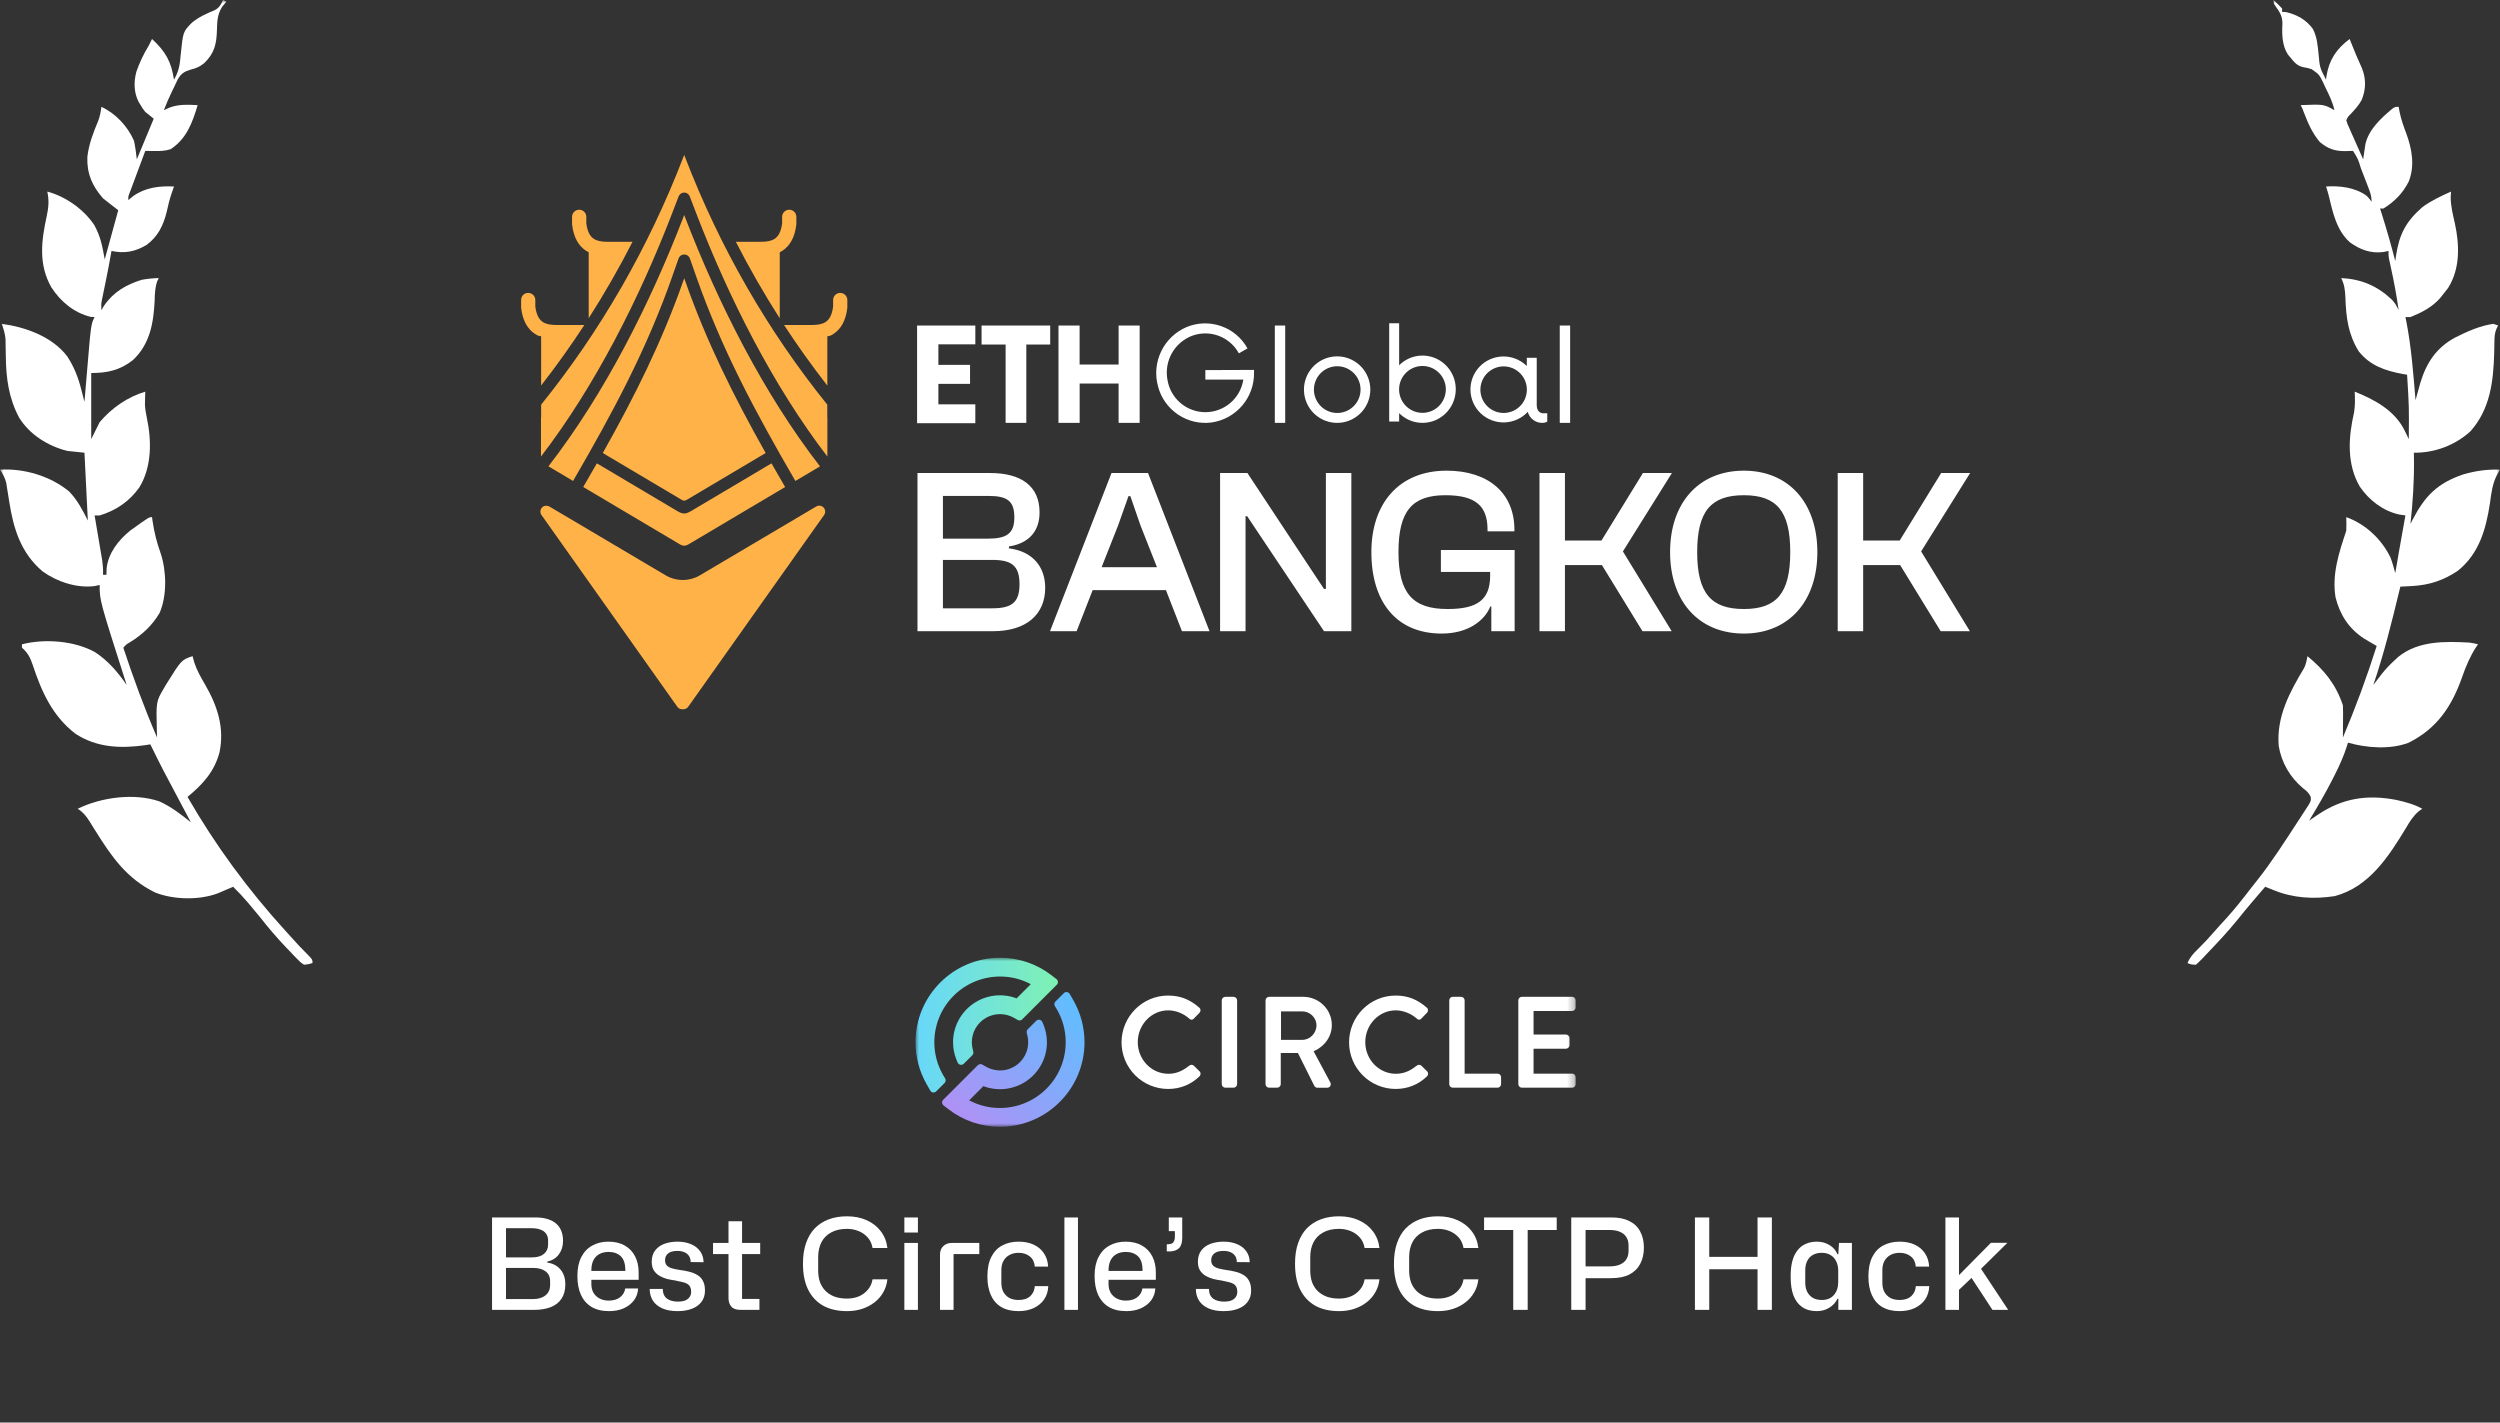
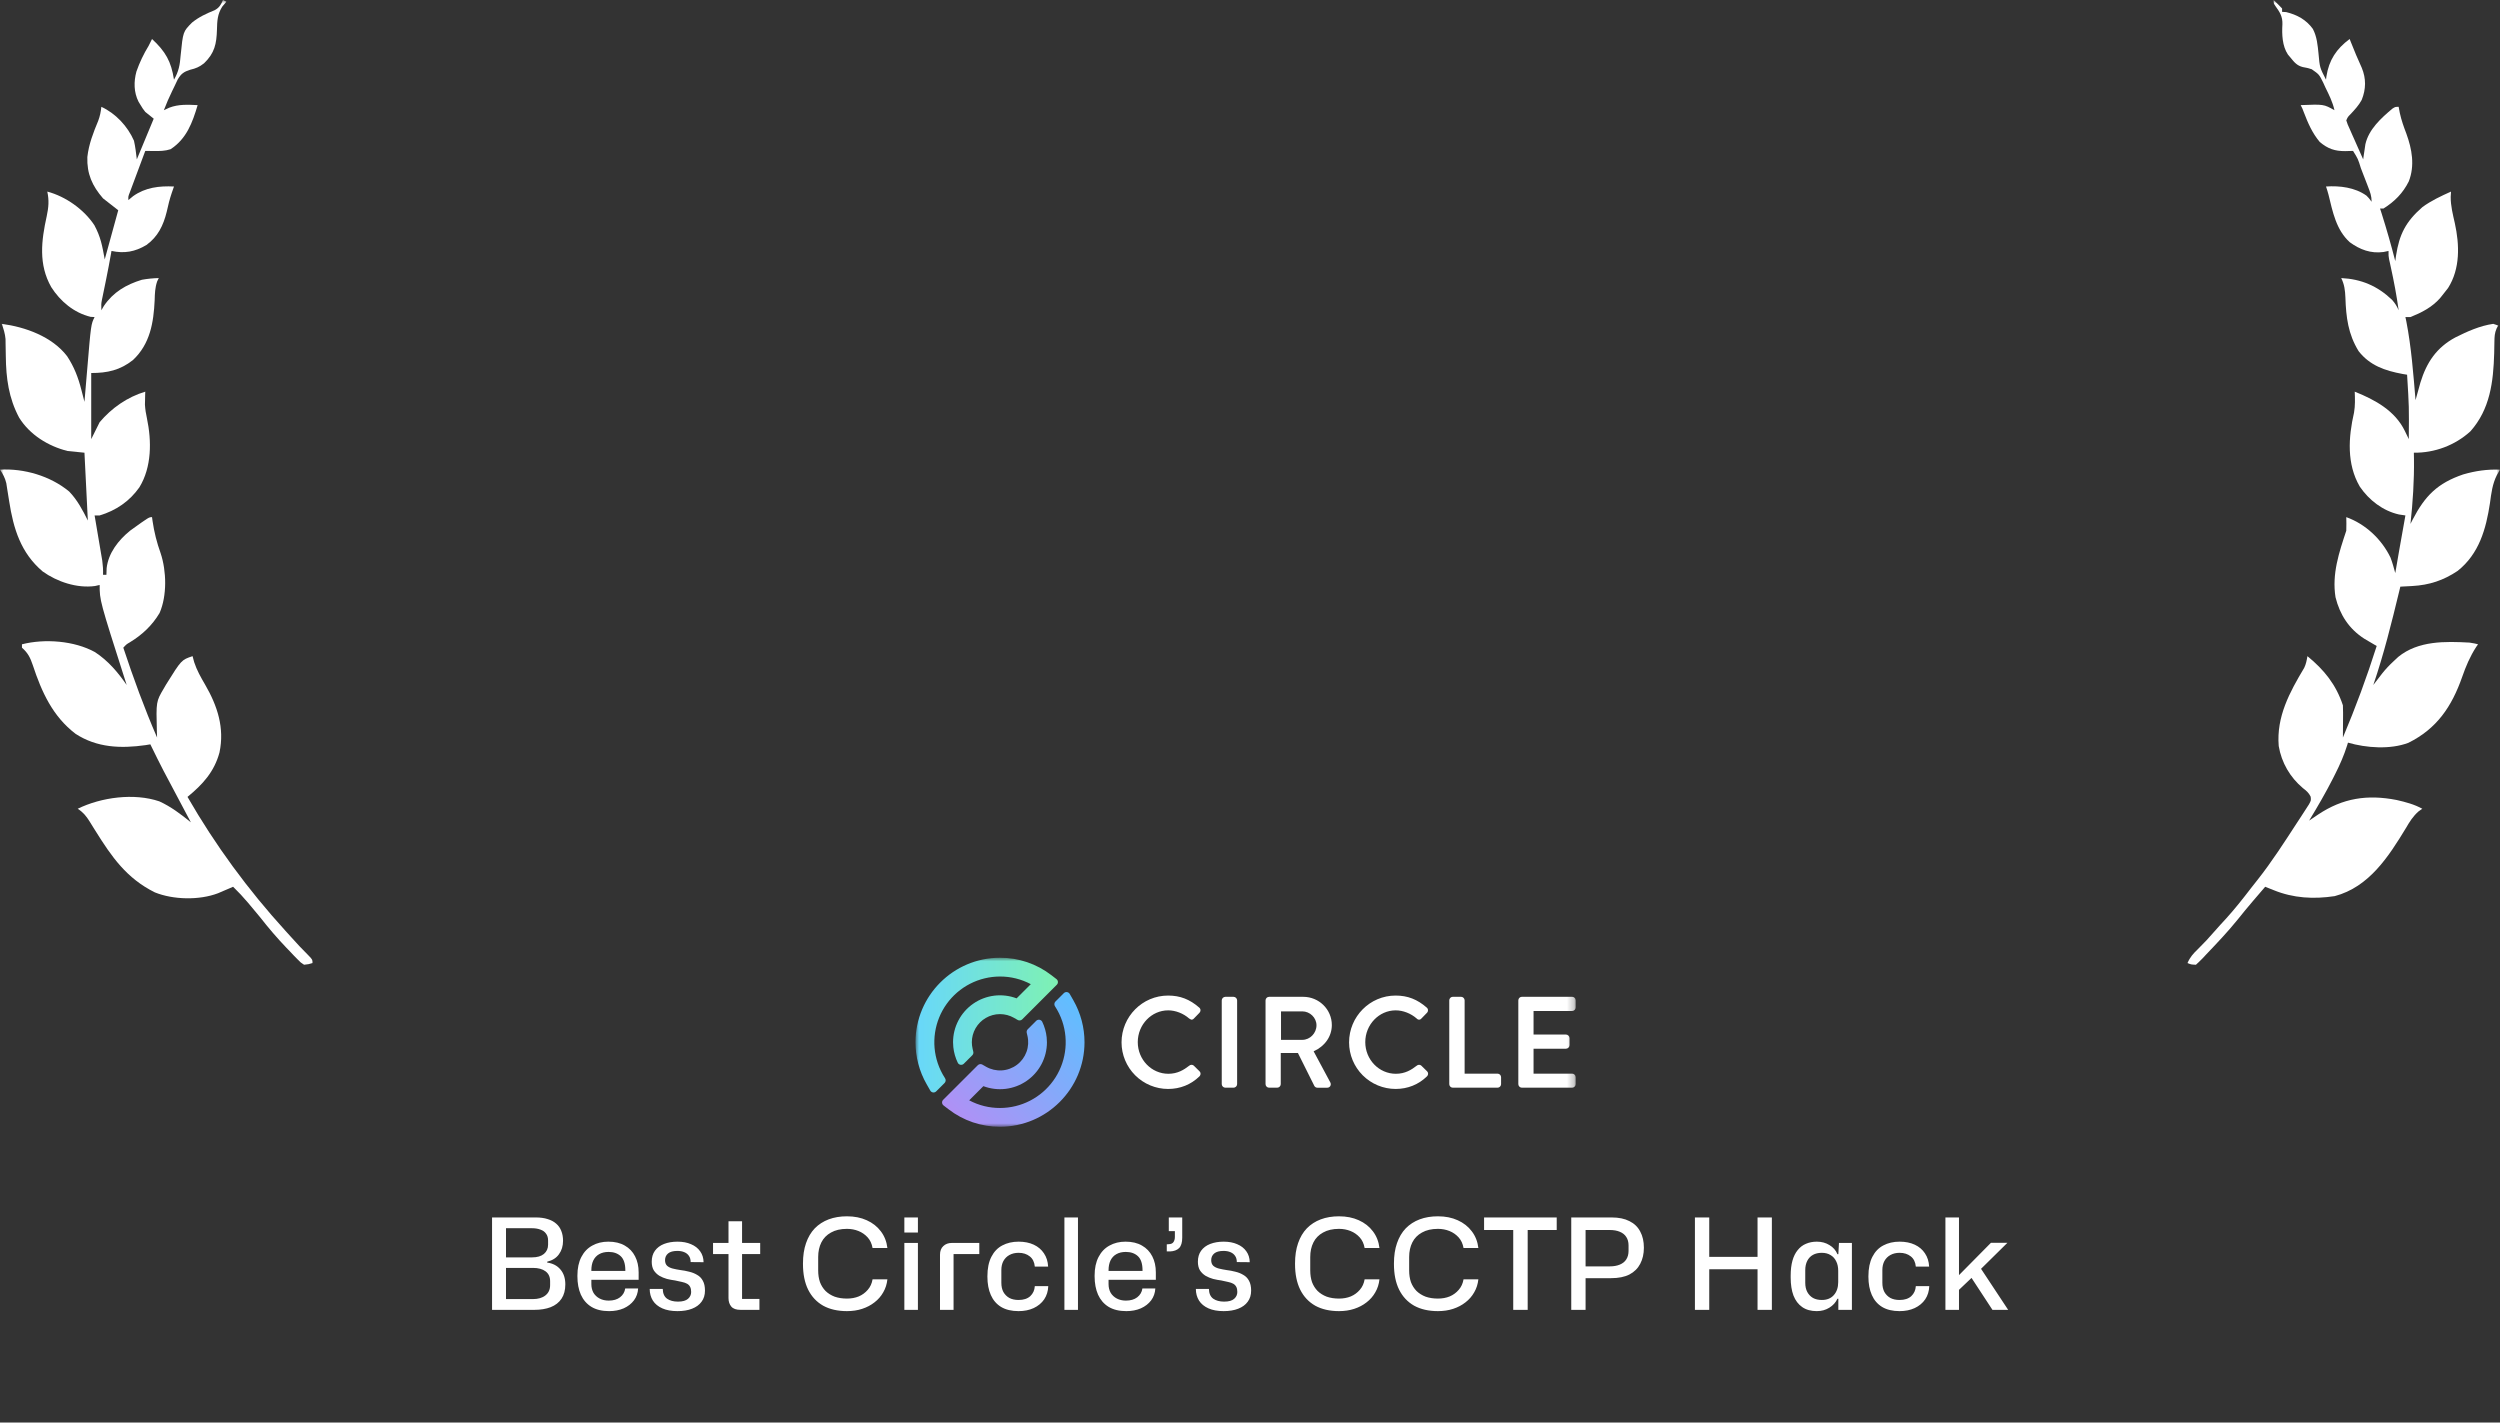
<svg xmlns="http://www.w3.org/2000/svg" width="355" height="202" viewBox="0 0 355 202" fill="none">
  <rect x="0" y="0" width="355" height="202" fill="#333333" stroke="none" />
  <g clip-path="url(#clip0_337_123)">
    <mask id="mask0_337_123" style="mask-type:luminance" maskUnits="userSpaceOnUse" x="0" y="0" width="355" height="202">
      <path d="M355 0H0V202H355V0Z" fill="white" />
    </mask>
    <g mask="url(#mask0_337_123)">
      <path d="M31.662 0C31.9 0.119 31.9 0.119 32.142 0.241C31.949 0.474 31.756 0.708 31.557 0.948C30.871 2.023 30.839 2.975 30.808 4.213C30.748 6.239 30.477 7.539 28.979 8.983C28.328 9.501 27.806 9.72 27.002 9.906C26.108 10.191 25.719 10.466 25.239 11.276C25.059 11.637 24.887 12.002 24.721 12.369C24.632 12.551 24.543 12.733 24.451 12.92C24.017 13.815 23.619 14.719 23.267 15.65C23.524 15.53 23.781 15.411 24.047 15.288C25.364 14.782 26.674 14.864 28.064 14.927C27.326 17.421 26.486 19.713 24.226 21.187C23.439 21.445 22.712 21.453 21.888 21.443C21.651 21.441 21.415 21.439 21.172 21.436C20.992 21.434 20.813 21.431 20.628 21.428C20.286 22.345 19.944 23.262 19.604 24.179C19.488 24.491 19.371 24.803 19.255 25.115C19.087 25.563 18.921 26.011 18.754 26.459C18.604 26.864 18.604 26.864 18.45 27.277C18.204 27.89 18.204 27.89 18.23 28.41C18.452 28.226 18.675 28.043 18.904 27.853C20.641 26.613 22.627 26.381 24.706 26.484C24.602 26.782 24.498 27.08 24.391 27.387C24.09 28.277 23.87 29.162 23.672 30.08C23.193 32.014 22.431 33.602 20.793 34.79C19.166 35.759 17.672 36.026 15.831 35.633C15.808 35.768 15.784 35.904 15.76 36.043C15.555 37.197 15.34 38.347 15.106 39.495C15.062 39.709 15.019 39.923 14.975 40.143C14.887 40.573 14.798 41.003 14.709 41.434C14.648 41.735 14.648 41.735 14.585 42.042C14.529 42.312 14.529 42.312 14.472 42.587C14.367 43.169 14.367 43.169 14.392 44.06C14.511 43.856 14.629 43.652 14.752 43.443C16.081 41.478 17.912 40.412 20.149 39.726C20.95 39.584 21.734 39.505 22.547 39.485C22.47 39.644 22.393 39.803 22.314 39.967C22.012 40.853 21.988 41.689 21.963 42.615C21.816 45.81 21.313 48.854 18.874 51.132C17.041 52.576 15.242 52.968 12.953 52.968C12.953 56.066 12.953 59.165 12.953 62.358C13.348 61.563 13.744 60.769 14.152 59.95C15.855 57.936 18.091 56.373 20.628 55.616C20.623 55.779 20.617 55.943 20.611 56.111C20.607 56.335 20.603 56.559 20.598 56.79C20.593 57.008 20.587 57.226 20.581 57.45C20.621 58.139 20.718 58.726 20.864 59.396C21.546 62.647 21.552 66.32 19.795 69.196C18.401 71.185 16.461 72.501 14.152 73.192C13.915 73.192 13.677 73.192 13.432 73.192C13.469 73.404 13.505 73.617 13.543 73.836C13.677 74.628 13.811 75.42 13.945 76.212C14.003 76.554 14.061 76.896 14.119 77.238C14.204 77.731 14.287 78.224 14.369 78.717C14.42 79.013 14.47 79.31 14.522 79.615C14.616 80.298 14.655 80.931 14.632 81.619C14.79 81.619 14.948 81.619 15.111 81.619C15.121 81.311 15.131 81.003 15.142 80.686C15.386 78.519 16.821 76.702 18.47 75.359C21.146 73.433 21.146 73.433 21.588 73.433C21.611 73.608 21.635 73.783 21.659 73.963C21.896 75.566 22.263 77.039 22.811 78.563C23.654 81.089 23.733 84.602 22.656 87.055C21.595 88.829 20.186 90.144 18.433 91.212C17.956 91.488 17.956 91.488 17.51 91.971C18.947 96.304 20.489 100.543 22.307 104.732C22.296 104.43 22.285 104.127 22.274 103.816C22.164 99.616 22.164 99.616 23.267 97.75C23.424 97.478 23.424 97.478 23.584 97.201C25.763 93.704 25.763 93.704 27.345 93.175C27.419 93.453 27.493 93.731 27.57 94.018C27.948 95.179 28.517 96.175 29.129 97.223C30.878 100.241 31.902 103.359 31.167 106.854C30.424 109.598 28.782 111.394 26.625 113.159C30.586 120.035 35.201 126.319 40.537 132.179C40.763 132.428 40.989 132.678 41.215 132.927C42.505 134.355 42.505 134.355 43.854 135.725C44.375 136.272 44.375 136.272 44.375 136.753C43.834 136.922 43.834 136.922 43.176 136.994C42.7 136.688 42.7 136.688 42.242 136.215C42.073 136.043 41.904 135.872 41.73 135.695C41.554 135.508 41.378 135.321 41.197 135.128C40.923 134.845 40.923 134.845 40.644 134.556C39.326 133.179 38.114 131.754 36.939 130.253C36.484 129.697 36.023 129.147 35.56 128.597C35.452 128.468 35.345 128.339 35.234 128.206C34.557 127.402 33.852 126.653 33.101 125.919C32.907 126.003 32.714 126.087 32.514 126.174C32.258 126.283 32.001 126.393 31.737 126.506C31.484 126.615 31.231 126.724 30.97 126.836C28.314 127.856 24.608 127.778 21.987 126.718C17.968 124.719 15.862 121.675 13.554 117.98C13.458 117.828 13.362 117.675 13.263 117.517C13.081 117.228 12.901 116.937 12.723 116.645C12.245 115.879 11.796 115.331 11.034 114.844C14.379 113.204 19.041 112.579 22.622 113.791C24.28 114.544 25.697 115.628 27.105 116.77C26.994 116.562 26.883 116.355 26.769 116.141C22.949 108.967 22.949 108.967 21.348 105.695C21.004 105.752 21.004 105.752 20.654 105.811C17.154 106.307 13.759 106.177 10.734 104.205C7.481 101.727 5.914 98.259 4.661 94.462C4.299 93.394 3.984 92.733 3.118 91.971C3.118 91.812 3.118 91.654 3.118 91.49C6.365 90.662 10.568 90.987 13.492 92.603C15.364 93.834 16.724 95.444 17.99 97.268C17.933 97.092 17.877 96.916 17.818 96.734C14.152 85.26 14.152 85.26 14.152 83.063C13.934 83.113 13.717 83.162 13.492 83.214C10.944 83.564 8.112 82.62 6.053 81.143C2.957 78.51 1.91 75.093 1.304 71.191C1.211 70.594 1.116 69.998 1.018 69.403C0.978 69.142 0.938 68.881 0.896 68.612C0.711 67.859 0.43 67.332 0 66.691C3.417 66.486 7.175 67.597 9.825 69.798C10.976 70.986 11.74 72.443 12.473 73.914C12.236 69.147 12.236 69.147 11.993 64.284C11.202 64.204 10.41 64.125 9.595 64.043C6.849 63.358 4.236 61.745 2.72 59.31C1.231 56.519 0.861 53.707 0.825 50.575C0.816 50.011 0.806 49.447 0.794 48.883C0.791 48.639 0.788 48.394 0.785 48.141C0.714 47.364 0.511 46.715 0.24 45.986C3.595 46.43 7.395 47.789 9.531 50.58C10.52 52.084 11.106 53.594 11.549 55.338C11.592 55.504 11.636 55.67 11.68 55.842C11.785 56.248 11.889 56.654 11.993 57.061C12.012 56.831 12.032 56.6 12.052 56.363C12.125 55.491 12.2 54.62 12.274 53.748C12.306 53.375 12.338 53.001 12.369 52.627C12.92 46.052 12.92 46.052 13.432 45.023C13.244 45.013 13.056 45.003 12.863 44.992C10.509 44.422 8.561 42.79 7.281 40.778C5.443 37.55 5.867 34.167 6.636 30.691C6.903 29.433 6.989 28.467 6.716 27.206C9.318 27.894 11.925 29.738 13.406 31.988C14.299 33.666 14.511 34.847 14.872 36.837C15.505 34.533 16.138 32.228 16.791 29.855C15.722 29.02 15.722 29.02 14.632 28.169C13.091 26.393 12.323 24.675 12.404 22.295C12.604 20.481 13.252 18.823 13.948 17.151C14.195 16.499 14.319 15.862 14.392 15.168C16.422 16.101 18.133 17.939 19.024 19.983C19.223 20.854 19.319 21.745 19.429 22.632C20.221 20.725 21.012 18.818 21.828 16.853C21.432 16.536 21.036 16.218 20.628 15.89C20.257 15.409 20.257 15.409 19.969 14.927C19.871 14.768 19.773 14.61 19.673 14.446C18.994 13.104 18.983 11.597 19.37 10.164C19.828 8.855 20.388 7.682 21.108 6.501C21.27 6.181 21.431 5.86 21.588 5.538C23.501 7.312 24.311 8.721 24.706 11.316C25.386 10.141 25.55 9.19 25.651 7.87C25.99 4.492 25.99 4.492 27.278 3.196C28.267 2.395 29.314 1.926 30.482 1.447C31.128 1.106 31.386 0.666 31.662 0ZM13.912 44.541C14.152 45.023 14.152 45.023 14.152 45.023L13.912 44.541ZM12.713 74.636C12.953 75.118 12.953 75.118 12.953 75.118L12.713 74.636ZM18.23 97.75C18.47 98.231 18.47 98.231 18.47 98.231L18.23 97.75Z" fill="white" />
      <path d="M322.858 0C323.268 0.391 323.668 0.793 324.057 1.204C324.057 1.363 324.057 1.522 324.057 1.685C324.245 1.695 324.433 1.705 324.627 1.715C326.176 2.091 327.482 2.798 328.425 4.104C329.008 5.214 329.101 6.382 329.23 7.614C329.403 9.584 329.403 9.584 330.294 11.316C330.312 11.167 330.33 11.018 330.348 10.865C330.71 8.528 331.768 6.933 333.652 5.538C333.71 5.686 333.768 5.835 333.828 5.988C334.313 7.217 334.818 8.429 335.371 9.629C336.005 11.162 335.978 12.657 335.362 14.191C334.941 14.962 334.376 15.575 333.778 16.212C333.392 16.598 333.392 16.598 333.172 17.094C333.366 17.686 333.366 17.686 333.674 18.352C333.783 18.601 333.892 18.849 334.004 19.105C334.12 19.365 334.237 19.625 334.357 19.893C334.472 20.155 334.588 20.417 334.707 20.687C334.993 21.336 335.281 21.984 335.571 22.632C335.598 22.437 335.625 22.241 335.653 22.04C335.692 21.783 335.731 21.525 335.771 21.259C335.826 20.878 335.826 20.878 335.883 20.488C336.362 18.361 338.113 16.779 339.724 15.424C340.128 15.168 340.128 15.168 340.608 15.168C340.663 15.456 340.717 15.744 340.773 16.041C340.993 17.061 341.33 18.001 341.702 18.975C342.504 21.184 342.927 23.509 342.047 25.762C341.215 27.43 340.025 28.63 338.449 29.614C338.291 29.614 338.133 29.614 337.97 29.614C338.083 29.968 338.083 29.968 338.198 30.329C338.906 32.564 339.546 34.806 340.128 37.078C340.164 36.825 340.199 36.572 340.235 36.311C340.701 33.267 341.624 31.467 343.979 29.41C345.237 28.487 346.626 27.844 348.044 27.206C348.029 27.454 348.014 27.703 347.999 27.959C347.994 29.245 348.306 30.452 348.587 31.701C349.259 34.76 349.366 38.16 347.624 40.9C347.372 41.237 347.113 41.568 346.845 41.893C346.724 42.043 346.603 42.194 346.479 42.349C345.333 43.637 343.873 44.387 342.287 45.023C342.05 45.023 341.812 45.023 341.568 45.023C341.611 45.229 341.655 45.435 341.7 45.647C342.417 49.337 342.689 53.079 343.007 56.82C343.069 56.594 343.131 56.369 343.195 56.136C343.278 55.837 343.361 55.538 343.447 55.23C343.57 54.787 343.57 54.787 343.695 54.335C344.576 51.458 345.984 49.353 348.666 47.911C350.353 47.062 352.162 46.257 354.041 45.986C354.278 46.065 354.515 46.145 354.76 46.227C354.683 46.358 354.605 46.489 354.525 46.624C354.234 47.298 354.216 47.801 354.206 48.534C354.201 48.797 354.195 49.059 354.19 49.329C354.185 49.606 354.18 49.883 354.175 50.169C354.055 54.205 353.602 58.113 350.787 61.259C348.594 63.251 345.696 64.321 342.767 64.284C342.772 64.57 342.778 64.856 342.784 65.151C342.824 68.259 342.619 71.306 342.287 74.396C342.444 74.086 342.444 74.086 342.604 73.77C344.345 70.414 346.123 68.61 349.772 67.368C351.513 66.861 353.19 66.623 355 66.691C354.851 66.951 354.703 67.211 354.549 67.478C353.916 68.751 353.763 70.034 353.576 71.431C353.017 75.12 352.042 78.633 348.991 81.063C346.989 82.412 344.951 83.085 342.542 83.214C342.378 83.223 342.214 83.232 342.045 83.242C341.646 83.264 341.247 83.284 340.848 83.304C340.763 83.656 340.763 83.656 340.676 84.016C339.596 88.484 338.496 92.915 337.01 97.268C337.181 97.045 337.181 97.045 337.356 96.817C337.506 96.622 337.656 96.427 337.811 96.226C337.96 96.033 338.109 95.839 338.262 95.64C338.764 95.007 339.296 94.446 339.889 93.897C340.106 93.694 340.324 93.49 340.548 93.281C343.394 90.964 347.213 91.061 350.682 91.249C351.427 91.372 351.427 91.372 351.882 91.49C351.755 91.671 351.755 91.671 351.626 91.856C350.733 93.23 350.154 94.615 349.618 96.155C348.144 100.339 346.033 103.476 341.994 105.478C339.416 106.459 336.016 106.212 333.412 105.454C333.373 105.584 333.334 105.714 333.293 105.848C332.845 107.27 332.271 108.58 331.598 109.908C331.443 110.217 331.443 110.217 331.285 110.532C330.243 112.584 329.088 114.563 327.895 116.529C328.322 116.244 328.747 115.957 329.17 115.666C332.676 113.323 336.178 112.785 340.33 113.601C341.591 113.89 342.827 114.212 343.966 114.844C343.792 114.966 343.617 115.088 343.437 115.214C342.634 115.924 342.179 116.665 341.643 117.583C339.185 121.634 336.409 125.958 331.53 127.25C328.543 127.699 325.665 127.547 322.858 126.4C322.633 126.31 322.407 126.22 322.175 126.128C322.005 126.059 321.834 125.99 321.659 125.919C321.224 126.425 320.789 126.932 320.355 127.439C320.222 127.593 320.09 127.747 319.954 127.906C319.198 128.792 318.457 129.687 317.731 130.599C316.332 132.33 314.799 133.94 313.264 135.549C313.132 135.691 313.001 135.833 312.866 135.98C312.532 136.332 312.18 136.665 311.824 136.994C311.135 136.964 311.135 136.964 310.625 136.753C310.981 135.914 311.455 135.395 312.109 134.767C312.947 133.945 313.734 133.105 314.496 132.213C315.012 131.617 315.547 131.042 316.082 130.463C317.353 129.063 318.513 127.591 319.663 126.089C319.953 125.713 320.248 125.342 320.545 124.971C322.61 122.36 324.401 119.559 326.216 116.77C326.336 116.588 326.456 116.406 326.58 116.218C326.867 115.782 327.15 115.344 327.431 114.904C327.65 114.563 327.65 114.563 327.874 114.216C328.175 113.668 328.175 113.668 328.115 113.127C327.837 112.557 327.511 112.297 327.011 111.91C325.187 110.377 323.975 108.295 323.578 105.936C323.237 101.771 325.125 98.298 327.197 94.835C327.458 94.291 327.558 93.769 327.655 93.175C330.033 95.124 331.706 97.187 332.693 100.157C332.712 100.514 332.718 100.871 332.716 101.229C332.715 101.535 332.715 101.535 332.714 101.847C332.711 102.165 332.711 102.165 332.708 102.49C332.706 102.705 332.705 102.92 332.704 103.141C332.701 103.671 332.698 104.202 332.693 104.732C334.497 100.45 336.086 96.162 337.49 91.731C337.329 91.637 337.168 91.543 337.002 91.446C336.788 91.32 336.575 91.195 336.355 91.065C336.145 90.941 335.934 90.818 335.717 90.69C333.549 89.29 332.262 87.303 331.643 84.809C331.115 81.499 332.145 78.453 333.172 75.359C333.188 75.023 333.193 74.687 333.187 74.351C333.182 74.048 333.177 73.745 333.172 73.433C335.902 74.412 338.196 76.569 339.451 79.174C339.726 79.895 339.925 80.634 340.128 81.378C340.155 81.224 340.181 81.07 340.209 80.912C340.332 80.199 340.455 79.487 340.578 78.775C340.62 78.533 340.662 78.291 340.705 78.041C340.985 76.424 341.272 74.807 341.568 73.192C341.266 73.147 340.964 73.103 340.653 73.056C338.364 72.539 336.404 71.025 335.091 69.099C333.211 65.877 333.469 62.1 334.273 58.584C334.446 57.599 334.41 56.612 334.372 55.616C337.253 56.766 340.104 58.32 341.494 61.209C341.599 61.425 341.704 61.64 341.811 61.862C341.889 62.026 341.967 62.189 342.047 62.358C342.089 57.777 342.089 57.777 341.807 53.209C341.593 53.173 341.378 53.138 341.157 53.101C338.686 52.641 336.525 51.914 334.926 49.867C333.431 47.441 333.141 45.039 333.048 42.265C333.003 41.24 332.916 40.421 332.453 39.485C335.314 39.631 337.582 40.595 339.666 42.571C340.091 43.054 340.359 43.47 340.608 44.06C340.325 41.979 339.936 39.937 339.486 37.887C339.445 37.699 339.404 37.51 339.362 37.316C339.325 37.148 339.288 36.98 339.249 36.807C339.169 36.355 339.169 36.355 339.169 35.633C338.936 35.683 338.704 35.732 338.464 35.783C336.664 36.027 335.117 35.458 333.668 34.395C331.733 32.647 331.246 30.086 330.648 27.648C330.546 27.255 330.422 26.869 330.294 26.484C332.246 26.351 334.399 26.611 336.037 27.779C336.365 28.109 336.365 28.109 336.77 28.651C336.77 27.81 336.556 27.281 336.254 26.497C336.147 26.218 336.04 25.939 335.929 25.652C335.816 25.36 335.703 25.069 335.586 24.768C335.474 24.475 335.361 24.182 335.245 23.88C334.838 22.565 334.838 22.565 334.132 21.428C333.762 21.429 333.392 21.441 333.022 21.458C331.546 21.469 330.554 21.125 329.409 20.164C328.328 18.873 327.733 17.483 327.135 15.923C326.944 15.408 326.944 15.408 326.696 14.927C329.966 14.794 329.966 14.794 331.493 15.65C331.236 14.476 330.715 13.456 330.189 12.384C330.096 12.177 330.003 11.969 329.906 11.755C329.318 10.568 329.318 10.568 328.261 9.83C327.626 9.638 327.626 9.638 327.003 9.525C326.173 9.32 325.781 8.839 325.257 8.186C325.134 8.04 325.011 7.894 324.884 7.744C324.074 6.527 324.018 4.873 324.102 3.446C324.139 2.363 323.744 1.734 323.12 0.874C322.858 0.482 322.858 0.482 322.858 0ZM340.848 44.782C341.088 45.263 341.088 45.263 341.088 45.263L340.848 44.782ZM332.213 105.213C332.453 105.695 332.453 105.695 332.453 105.695L332.213 105.213Z" fill="white" />
    </g>
    <path d="M69.872 186V172.878H76.082C76.73 172.878 77.294 172.956 77.774 173.112C78.254 173.256 78.656 173.472 78.98 173.76C79.304 174.036 79.544 174.378 79.7 174.786C79.868 175.194 79.952 175.662 79.952 176.19C79.952 176.934 79.76 177.57 79.376 178.098C79.004 178.626 78.446 178.98 77.702 179.16V179.286C78.494 179.394 79.118 179.718 79.574 180.258C80.042 180.798 80.276 181.506 80.276 182.382C80.276 183.198 80.096 183.876 79.736 184.416C79.376 184.956 78.86 185.358 78.188 185.622C77.528 185.874 76.754 186 75.866 186H69.872ZM71.852 185.028L71.294 184.47H75.668C76.424 184.47 77.018 184.296 77.45 183.948C77.894 183.6 78.116 183.114 78.116 182.49C78.116 182.394 78.116 182.298 78.116 182.202C78.116 182.094 78.116 181.998 78.116 181.914C78.116 181.314 77.9 180.852 77.468 180.528C77.036 180.204 76.442 180.042 75.686 180.042H71.654V178.548H75.56C76.28 178.548 76.838 178.386 77.234 178.062C77.63 177.726 77.828 177.288 77.828 176.748C77.828 176.64 77.828 176.538 77.828 176.442C77.828 176.346 77.828 176.25 77.828 176.154C77.828 175.758 77.732 175.434 77.54 175.182C77.36 174.918 77.096 174.726 76.748 174.606C76.4 174.474 76.004 174.408 75.56 174.408H71.294L71.852 173.85V185.028ZM86.493 186.18C85.485 186.18 84.645 185.976 83.973 185.568C83.313 185.16 82.815 184.584 82.479 183.84C82.155 183.096 81.993 182.232 81.993 181.248V181.122C81.993 180.09 82.179 179.214 82.551 178.494C82.923 177.774 83.439 177.234 84.099 176.874C84.759 176.502 85.521 176.316 86.385 176.316C87.309 176.316 88.089 176.502 88.725 176.874C89.361 177.234 89.847 177.744 90.183 178.404C90.519 179.052 90.687 179.814 90.687 180.69V181.734H83.973C83.973 181.842 83.973 181.95 83.973 182.058C83.973 182.154 83.973 182.25 83.973 182.346C83.973 182.814 84.075 183.228 84.279 183.588C84.495 183.936 84.789 184.206 85.161 184.398C85.533 184.59 85.959 184.686 86.439 184.686C87.099 184.686 87.633 184.53 88.041 184.218C88.461 183.894 88.707 183.474 88.779 182.958H90.615C90.579 183.606 90.381 184.17 90.021 184.65C89.661 185.13 89.175 185.508 88.563 185.784C87.951 186.048 87.261 186.18 86.493 186.18ZM83.973 180.672L83.739 180.474H89.031L88.797 180.708V180.384C88.797 179.46 88.581 178.794 88.149 178.386C87.717 177.978 87.141 177.774 86.421 177.774C85.893 177.774 85.443 177.882 85.071 178.098C84.711 178.302 84.435 178.602 84.243 178.998C84.063 179.382 83.973 179.844 83.973 180.384V180.672ZM96.2 186.18C95.348 186.18 94.628 186.048 94.04 185.784C93.452 185.52 93.008 185.154 92.708 184.686C92.408 184.206 92.258 183.654 92.258 183.03H94.112C94.124 183.666 94.328 184.128 94.724 184.416C95.12 184.692 95.636 184.83 96.272 184.83C96.92 184.83 97.394 184.698 97.694 184.434C97.994 184.17 98.144 183.846 98.144 183.462C98.144 183.162 98.096 182.922 98 182.742C97.904 182.55 97.76 182.4 97.568 182.292C97.376 182.184 97.136 182.1 96.848 182.04C96.572 181.968 96.242 181.896 95.858 181.824C95.486 181.776 95.102 181.704 94.706 181.608C94.322 181.5 93.962 181.35 93.626 181.158C93.302 180.954 93.038 180.696 92.834 180.384C92.642 180.06 92.546 179.652 92.546 179.16C92.546 178.548 92.696 178.032 92.996 177.612C93.308 177.18 93.74 176.856 94.292 176.64C94.856 176.424 95.492 176.316 96.2 176.316C96.944 176.316 97.586 176.436 98.126 176.676C98.678 176.904 99.11 177.24 99.422 177.684C99.734 178.116 99.896 178.632 99.908 179.232L98.072 179.214C98.072 178.866 97.994 178.578 97.838 178.35C97.682 178.11 97.46 177.93 97.172 177.81C96.896 177.69 96.566 177.63 96.182 177.63C95.594 177.63 95.156 177.75 94.868 177.99C94.58 178.23 94.436 178.548 94.436 178.944C94.436 179.28 94.532 179.544 94.724 179.736C94.928 179.916 95.192 180.048 95.516 180.132C95.852 180.216 96.218 180.288 96.614 180.348C97.034 180.396 97.448 180.474 97.856 180.582C98.276 180.678 98.654 180.828 98.99 181.032C99.338 181.224 99.608 181.5 99.8 181.86C100.004 182.22 100.106 182.688 100.106 183.264C100.106 183.888 99.944 184.416 99.62 184.848C99.308 185.28 98.858 185.61 98.27 185.838C97.694 186.066 97.004 186.18 96.2 186.18ZM105.157 186C104.545 186 104.107 185.844 103.843 185.532C103.579 185.22 103.447 184.818 103.447 184.326V177.468H105.373V184.452H107.839V186H105.157ZM101.251 178.08V176.496H103.447V173.418H105.373V176.496H107.947V178.08H101.251ZM120.268 186.18C118.948 186.18 117.82 185.922 116.884 185.406C115.96 184.878 115.252 184.122 114.76 183.138C114.268 182.142 114.022 180.924 114.022 179.484V179.412C114.022 178.32 114.166 177.36 114.454 176.532C114.742 175.692 115.156 174.99 115.696 174.426C116.248 173.862 116.908 173.436 117.676 173.148C118.444 172.86 119.308 172.716 120.268 172.716C121.324 172.716 122.26 172.902 123.076 173.274C123.904 173.646 124.57 174.168 125.074 174.84C125.59 175.512 125.902 176.304 126.01 177.216H123.904C123.796 176.604 123.562 176.1 123.202 175.704C122.842 175.308 122.41 175.008 121.906 174.804C121.402 174.6 120.856 174.498 120.268 174.498C119.368 174.498 118.612 174.672 118 175.02C117.388 175.356 116.932 175.824 116.632 176.424C116.332 177.024 116.182 177.714 116.182 178.494V180.402C116.182 181.014 116.266 181.566 116.434 182.058C116.614 182.538 116.878 182.958 117.226 183.318C117.586 183.666 118.018 183.936 118.522 184.128C119.038 184.308 119.62 184.398 120.268 184.398C120.88 184.398 121.438 184.296 121.942 184.092C122.446 183.876 122.872 183.564 123.22 183.156C123.58 182.748 123.808 182.25 123.904 181.662H126.01C125.938 182.346 125.74 182.964 125.416 183.516C125.104 184.068 124.69 184.542 124.174 184.938C123.67 185.334 123.088 185.64 122.428 185.856C121.768 186.072 121.048 186.18 120.268 186.18ZM128.418 186V176.496H130.344V186H128.418ZM128.418 175.02V172.878H130.344V175.02H128.418ZM133.48 186V178.17C133.48 177.642 133.636 177.234 133.948 176.946C134.26 176.646 134.668 176.496 135.172 176.496H139.06V178.08H135.406V186H133.48ZM144.64 186.18C143.644 186.18 142.816 185.982 142.156 185.586C141.508 185.19 141.022 184.626 140.698 183.894C140.374 183.162 140.212 182.298 140.212 181.302V181.23C140.212 180.126 140.398 179.208 140.77 178.476C141.142 177.744 141.658 177.204 142.318 176.856C142.99 176.496 143.764 176.316 144.64 176.316C145.468 176.316 146.188 176.46 146.8 176.748C147.412 177.036 147.892 177.444 148.24 177.972C148.6 178.5 148.798 179.13 148.834 179.862H146.944C146.884 179.214 146.644 178.728 146.224 178.404C145.804 178.068 145.276 177.9 144.64 177.9C144.148 177.9 143.716 178.002 143.344 178.206C142.972 178.41 142.684 178.698 142.48 179.07C142.288 179.43 142.192 179.856 142.192 180.348V182.148C142.192 182.664 142.288 183.102 142.48 183.462C142.684 183.822 142.966 184.104 143.326 184.308C143.686 184.5 144.124 184.596 144.64 184.596C145.348 184.596 145.9 184.416 146.296 184.056C146.692 183.684 146.908 183.21 146.944 182.634H148.852C148.828 183.342 148.636 183.966 148.276 184.506C147.916 185.034 147.418 185.448 146.782 185.748C146.158 186.036 145.444 186.18 144.64 186.18ZM151.146 186V172.878H153.072V186H151.146ZM159.935 186.18C158.927 186.18 158.087 185.976 157.415 185.568C156.755 185.16 156.257 184.584 155.921 183.84C155.597 183.096 155.435 182.232 155.435 181.248V181.122C155.435 180.09 155.621 179.214 155.993 178.494C156.365 177.774 156.881 177.234 157.541 176.874C158.201 176.502 158.963 176.316 159.827 176.316C160.751 176.316 161.531 176.502 162.167 176.874C162.803 177.234 163.289 177.744 163.625 178.404C163.961 179.052 164.129 179.814 164.129 180.69V181.734H157.415C157.415 181.842 157.415 181.95 157.415 182.058C157.415 182.154 157.415 182.25 157.415 182.346C157.415 182.814 157.517 183.228 157.721 183.588C157.937 183.936 158.231 184.206 158.603 184.398C158.975 184.59 159.401 184.686 159.881 184.686C160.541 184.686 161.075 184.53 161.483 184.218C161.903 183.894 162.149 183.474 162.221 182.958H164.057C164.021 183.606 163.823 184.17 163.463 184.65C163.103 185.13 162.617 185.508 162.005 185.784C161.393 186.048 160.703 186.18 159.935 186.18ZM157.415 180.672L157.181 180.474H162.473L162.239 180.708V180.384C162.239 179.46 162.023 178.794 161.591 178.386C161.159 177.978 160.583 177.774 159.863 177.774C159.335 177.774 158.885 177.882 158.513 178.098C158.153 178.302 157.877 178.602 157.685 178.998C157.505 179.382 157.415 179.844 157.415 180.384V180.672ZM165.681 177.702V176.694L165.951 176.676C166.287 176.664 166.515 176.562 166.635 176.37C166.767 176.178 166.833 175.932 166.833 175.632V174.822H165.969V172.878H167.877V175.74C167.877 176.436 167.727 176.934 167.427 177.234C167.127 177.522 166.707 177.678 166.167 177.702H165.681ZM173.755 186.18C172.903 186.18 172.183 186.048 171.595 185.784C171.007 185.52 170.563 185.154 170.263 184.686C169.963 184.206 169.813 183.654 169.813 183.03H171.667C171.679 183.666 171.883 184.128 172.279 184.416C172.675 184.692 173.191 184.83 173.827 184.83C174.475 184.83 174.949 184.698 175.249 184.434C175.549 184.17 175.699 183.846 175.699 183.462C175.699 183.162 175.651 182.922 175.555 182.742C175.459 182.55 175.315 182.4 175.123 182.292C174.931 182.184 174.691 182.1 174.403 182.04C174.127 181.968 173.797 181.896 173.413 181.824C173.041 181.776 172.657 181.704 172.261 181.608C171.877 181.5 171.517 181.35 171.181 181.158C170.857 180.954 170.593 180.696 170.389 180.384C170.197 180.06 170.101 179.652 170.101 179.16C170.101 178.548 170.251 178.032 170.551 177.612C170.863 177.18 171.295 176.856 171.847 176.64C172.411 176.424 173.047 176.316 173.755 176.316C174.499 176.316 175.141 176.436 175.681 176.676C176.233 176.904 176.665 177.24 176.977 177.684C177.289 178.116 177.451 178.632 177.463 179.232L175.627 179.214C175.627 178.866 175.549 178.578 175.393 178.35C175.237 178.11 175.015 177.93 174.727 177.81C174.451 177.69 174.121 177.63 173.737 177.63C173.149 177.63 172.711 177.75 172.423 177.99C172.135 178.23 171.991 178.548 171.991 178.944C171.991 179.28 172.087 179.544 172.279 179.736C172.483 179.916 172.747 180.048 173.071 180.132C173.407 180.216 173.773 180.288 174.169 180.348C174.589 180.396 175.003 180.474 175.411 180.582C175.831 180.678 176.209 180.828 176.545 181.032C176.893 181.224 177.163 181.5 177.355 181.86C177.559 182.22 177.661 182.688 177.661 183.264C177.661 183.888 177.499 184.416 177.175 184.848C176.863 185.28 176.413 185.61 175.825 185.838C175.249 186.066 174.559 186.18 173.755 186.18ZM190.141 186.18C188.821 186.18 187.693 185.922 186.757 185.406C185.833 184.878 185.125 184.122 184.633 183.138C184.141 182.142 183.895 180.924 183.895 179.484V179.412C183.895 178.32 184.039 177.36 184.327 176.532C184.615 175.692 185.029 174.99 185.569 174.426C186.121 173.862 186.781 173.436 187.549 173.148C188.317 172.86 189.181 172.716 190.141 172.716C191.197 172.716 192.133 172.902 192.949 173.274C193.777 173.646 194.443 174.168 194.947 174.84C195.463 175.512 195.775 176.304 195.883 177.216H193.777C193.669 176.604 193.435 176.1 193.075 175.704C192.715 175.308 192.283 175.008 191.779 174.804C191.275 174.6 190.729 174.498 190.141 174.498C189.241 174.498 188.485 174.672 187.873 175.02C187.261 175.356 186.805 175.824 186.505 176.424C186.205 177.024 186.055 177.714 186.055 178.494V180.402C186.055 181.014 186.139 181.566 186.307 182.058C186.487 182.538 186.751 182.958 187.099 183.318C187.459 183.666 187.891 183.936 188.395 184.128C188.911 184.308 189.493 184.398 190.141 184.398C190.753 184.398 191.311 184.296 191.815 184.092C192.319 183.876 192.745 183.564 193.093 183.156C193.453 182.748 193.681 182.25 193.777 181.662H195.883C195.811 182.346 195.613 182.964 195.289 183.516C194.977 184.068 194.563 184.542 194.047 184.938C193.543 185.334 192.961 185.64 192.301 185.856C191.641 186.072 190.921 186.18 190.141 186.18ZM204.186 186.18C202.866 186.18 201.738 185.922 200.802 185.406C199.878 184.878 199.17 184.122 198.678 183.138C198.186 182.142 197.94 180.924 197.94 179.484V179.412C197.94 178.32 198.084 177.36 198.372 176.532C198.66 175.692 199.074 174.99 199.614 174.426C200.166 173.862 200.826 173.436 201.594 173.148C202.362 172.86 203.226 172.716 204.186 172.716C205.242 172.716 206.178 172.902 206.994 173.274C207.822 173.646 208.488 174.168 208.992 174.84C209.508 175.512 209.82 176.304 209.928 177.216H207.822C207.714 176.604 207.48 176.1 207.12 175.704C206.76 175.308 206.328 175.008 205.824 174.804C205.32 174.6 204.774 174.498 204.186 174.498C203.286 174.498 202.53 174.672 201.918 175.02C201.306 175.356 200.85 175.824 200.55 176.424C200.25 177.024 200.1 177.714 200.1 178.494V180.402C200.1 181.014 200.184 181.566 200.352 182.058C200.532 182.538 200.796 182.958 201.144 183.318C201.504 183.666 201.936 183.936 202.44 184.128C202.956 184.308 203.538 184.398 204.186 184.398C204.798 184.398 205.356 184.296 205.86 184.092C206.364 183.876 206.79 183.564 207.138 183.156C207.498 182.748 207.726 182.25 207.822 181.662H209.928C209.856 182.346 209.658 182.964 209.334 183.516C209.022 184.068 208.608 184.542 208.092 184.938C207.588 185.334 207.006 185.64 206.346 185.856C205.686 186.072 204.966 186.18 204.186 186.18ZM214.879 174.426H216.931V186H214.879V174.426ZM221.053 174.66H210.739V172.878H221.053V174.66ZM223.118 186V172.878H228.86C229.868 172.878 230.708 173.052 231.38 173.4C232.064 173.736 232.574 174.228 232.91 174.876C233.258 175.512 233.432 176.28 233.432 177.18C233.432 178.044 233.258 178.806 232.91 179.466C232.574 180.114 232.064 180.618 231.38 180.978C230.696 181.326 229.826 181.5 228.77 181.5H224.936V179.826H228.572C229.136 179.826 229.616 179.742 230.012 179.574C230.42 179.406 230.726 179.16 230.93 178.836C231.146 178.5 231.254 178.098 231.254 177.63V176.856C231.254 176.376 231.146 175.974 230.93 175.65C230.726 175.326 230.42 175.08 230.012 174.912C229.616 174.744 229.136 174.66 228.572 174.66H225.152V186H223.118ZM249.571 186V172.878H251.605V186H249.571ZM240.679 186V172.878H242.713V186H240.679ZM242.497 180.24V178.476H249.787V180.24H242.497ZM257.984 186.18C257.156 186.18 256.466 185.988 255.914 185.604C255.362 185.22 254.948 184.674 254.672 183.966C254.408 183.258 254.276 182.406 254.276 181.41V181.14C254.276 180.324 254.36 179.616 254.528 179.016C254.696 178.416 254.942 177.918 255.266 177.522C255.59 177.114 255.98 176.814 256.436 176.622C256.904 176.418 257.42 176.316 257.984 176.316C258.668 176.316 259.268 176.478 259.784 176.802C260.312 177.114 260.69 177.546 260.918 178.098H261.044L261.134 176.496H262.97V186H261.044V184.416H260.918C260.678 184.944 260.294 185.37 259.766 185.694C259.25 186.018 258.656 186.18 257.984 186.18ZM258.704 184.596C259.424 184.596 259.988 184.368 260.396 183.912C260.816 183.444 261.026 182.826 261.026 182.058V180.456C261.026 179.928 260.93 179.478 260.738 179.106C260.558 178.722 260.294 178.428 259.946 178.224C259.598 178.008 259.184 177.9 258.704 177.9C258.212 177.9 257.792 177.996 257.444 178.188C257.096 178.38 256.826 178.662 256.634 179.034C256.442 179.406 256.346 179.85 256.346 180.366V182.148C256.346 182.664 256.442 183.102 256.634 183.462C256.826 183.822 257.096 184.104 257.444 184.308C257.792 184.5 258.212 184.596 258.704 184.596ZM269.743 186.18C268.747 186.18 267.919 185.982 267.259 185.586C266.611 185.19 266.125 184.626 265.801 183.894C265.477 183.162 265.315 182.298 265.315 181.302V181.23C265.315 180.126 265.501 179.208 265.873 178.476C266.245 177.744 266.761 177.204 267.421 176.856C268.093 176.496 268.867 176.316 269.743 176.316C270.571 176.316 271.291 176.46 271.903 176.748C272.515 177.036 272.995 177.444 273.343 177.972C273.703 178.5 273.901 179.13 273.937 179.862H272.047C271.987 179.214 271.747 178.728 271.327 178.404C270.907 178.068 270.379 177.9 269.743 177.9C269.251 177.9 268.819 178.002 268.447 178.206C268.075 178.41 267.787 178.698 267.583 179.07C267.391 179.43 267.295 179.856 267.295 180.348V182.148C267.295 182.664 267.391 183.102 267.583 183.462C267.787 183.822 268.069 184.104 268.429 184.308C268.789 184.5 269.227 184.596 269.743 184.596C270.451 184.596 271.003 184.416 271.399 184.056C271.795 183.684 272.011 183.21 272.047 182.634H273.955C273.931 183.342 273.739 183.966 273.379 184.506C273.019 185.034 272.521 185.448 271.885 185.748C271.261 186.036 270.547 186.18 269.743 186.18ZM276.25 186V172.878H278.176V181.068L282.712 176.478H285.052L281.056 180.42V179.79L285.16 186H282.928L279.958 181.464L278.176 183.156V186H276.25Z" fill="white" />
    <g clip-path="url(#clip1_337_123)">
      <path fill-rule="evenodd" clip-rule="evenodd" d="M97.275 22.306C102.197 35.108 109.021 46.984 117.481 57.47H117.474V59.229L117.488 59.246V64.832C109.754 54.747 103.459 42.241 98.843 30.233L97.939 27.882C97.814 27.558 97.501 27.342 97.154 27.342C96.806 27.342 96.493 27.558 96.368 27.882L95.464 30.233C90.848 42.244 84.553 54.747 76.819 64.832V59.257L76.84 59.229V57.463C85.297 46.977 92.117 35.108 97.039 22.306L97.157 22L97.275 22.306ZM110.724 35.826C110.849 35.763 110.974 35.69 111.099 35.61C112.166 34.91 112.869 33.709 113.077 31.894C113.081 31.856 113.084 31.817 113.084 31.779V30.794C113.084 30.233 112.632 29.78 112.073 29.78C111.513 29.78 111.061 30.233 111.061 30.794V31.72C110.894 33.064 110.429 33.632 109.994 33.914C109.497 34.238 108.833 34.335 108.03 34.335H104.491C106.4 38.065 108.479 41.691 110.724 45.198V35.826ZM116.438 66.222C108.444 55.903 101.982 43.087 97.275 30.839L97.157 30.532L97.039 30.839C92.332 43.084 85.871 55.896 77.876 66.218L81.376 68.294C87.105 58.428 91.835 49.599 95.478 39.208L96.358 36.7C96.476 36.362 96.796 36.136 97.154 36.136H97.168C97.525 36.136 97.842 36.362 97.963 36.7L98.843 39.208C102.486 49.603 107.217 58.431 112.945 68.297L116.445 66.222H116.438ZM115.907 71.919L99.378 81.699C97.88 82.583 96.024 82.583 94.526 81.699L78.046 71.944C77.73 71.756 77.32 71.763 77.038 72C76.697 72.289 76.642 72.78 76.892 73.135L96.177 100.362C96.354 100.613 96.653 100.745 96.948 100.713C97.251 100.745 97.546 100.613 97.724 100.362L117.019 73.135C117.248 72.811 117.22 72.369 116.953 72.076C116.685 71.784 116.247 71.718 115.907 71.919ZM97.453 71.011C97.268 71.115 97.042 71.115 96.858 71.011H96.868L96.709 70.92L85.596 64.327C90.129 56.269 93.983 48.579 97.07 39.768L97.16 39.507L97.251 39.768C100.338 48.579 104.189 56.269 108.725 64.327L97.612 70.92L97.453 71.011ZM82.822 69.154L96.594 77.325C96.768 77.429 96.962 77.485 97.157 77.495C97.352 77.481 97.546 77.429 97.72 77.325L111.489 69.158C110.832 68.026 110.182 66.905 109.552 65.794L98.468 72.372C98.433 72.393 98.398 72.413 98.363 72.434L98.362 72.436C97.985 72.661 97.553 72.919 97.154 72.919C96.751 72.919 96.354 72.68 95.99 72.462C95.939 72.431 95.889 72.401 95.84 72.372L84.755 65.794C84.122 66.901 83.476 68.023 82.819 69.154H82.822ZM118.301 42.606C118.301 42.046 118.753 41.593 119.313 41.593L119.317 41.596C119.852 41.596 120.286 42.014 120.321 42.54V43.711C120.113 45.525 119.41 46.726 118.343 47.426C118.218 47.507 118.093 47.58 117.968 47.642C117.818 47.712 117.481 47.757 117.481 47.757V54.757C115.316 51.978 113.265 49.105 111.332 46.148H115.291C116.084 46.145 116.744 46.047 117.234 45.727C117.669 45.445 118.135 44.877 118.301 43.533V42.606ZM76.836 54.747L76.84 54.742V54.747H76.836ZM76.84 54.742V47.754C76.84 47.754 76.503 47.709 76.353 47.639C76.225 47.576 76.1 47.503 75.978 47.423C74.907 46.723 74.209 45.521 74 43.707V42.537C74.035 42.011 74.445 41.593 75.005 41.593C75.564 41.593 76.016 42.046 76.016 42.606V43.533C76.183 44.874 76.652 45.445 77.083 45.727C77.573 46.047 78.234 46.148 79.026 46.148H82.978C81.047 49.1 79.001 51.968 76.84 54.742ZM83.594 35.826C83.465 35.763 83.34 35.69 83.218 35.61C82.148 34.91 81.449 33.709 81.24 31.894C81.234 31.856 81.234 31.817 81.234 31.779V30.794C81.234 30.233 81.685 29.78 82.245 29.78C82.805 29.78 83.257 30.233 83.257 30.794V31.72C83.423 33.061 83.893 33.632 84.324 33.914C84.817 34.238 85.485 34.335 86.288 34.335H89.819C87.914 38.062 85.839 41.684 83.594 45.187V35.826Z" fill="#FFB247" />
      <path fill-rule="evenodd" clip-rule="evenodd" d="M219.71 59.867V58.687H219.144C218.665 58.687 218.216 58.345 218.216 57.507V50.803H216.807V51.978L216.691 51.865C215.776 51.021 214.564 50.574 213.321 50.621C212.077 50.668 210.903 51.206 210.054 52.117C209.635 52.568 209.309 53.097 209.095 53.674C208.881 54.251 208.783 54.864 208.806 55.479C208.829 56.094 208.974 56.699 209.231 57.258C209.489 57.817 209.853 58.319 210.305 58.736C211.221 59.581 212.433 60.028 213.676 59.981C214.92 59.933 216.094 59.396 216.943 58.484C217.065 58.942 217.338 59.345 217.716 59.629C218.095 59.912 218.558 60.06 219.031 60.047C219.269 60.046 219.503 59.984 219.71 59.867ZM215.96 53.113C216.51 53.721 216.815 54.512 216.816 55.332C216.816 55.768 216.73 56.199 216.564 56.601C216.25 57.359 215.666 57.973 214.926 58.323C214.185 58.674 213.341 58.736 212.557 58.498C211.774 58.26 211.107 57.738 210.685 57.034C210.264 56.33 210.12 55.495 210.279 54.69C210.439 53.885 210.892 53.168 211.549 52.679C212.207 52.191 213.023 51.964 213.838 52.044C214.653 52.124 215.409 52.505 215.96 53.113ZM222.959 46.224H221.485V60.047H222.959V46.224ZM205.929 57.914C206.445 57.131 206.72 56.213 206.717 55.274C206.721 54.334 206.448 53.413 205.931 52.628C205.415 51.843 204.678 51.228 203.814 50.861C202.955 50.498 202.007 50.401 201.092 50.58C200.177 50.76 199.337 51.209 198.678 51.87V45.904H197.267V59.862H198.678V58.669C199.337 59.33 200.177 59.779 201.092 59.959C202.007 60.138 202.955 60.04 203.814 59.677C204.677 59.311 205.413 58.698 205.929 57.914ZM204.544 53.171C205.035 53.762 205.306 54.505 205.311 55.274C205.311 56.162 204.963 57.014 204.34 57.647C203.798 58.191 203.085 58.53 202.321 58.607C201.558 58.683 200.791 58.493 200.152 58.067C199.513 57.642 199.041 57.007 198.816 56.272C198.591 55.537 198.627 54.746 198.918 54.035C199.209 53.324 199.736 52.735 200.412 52.37C201.087 52.004 201.867 51.884 202.621 52.03C203.374 52.176 204.054 52.579 204.544 53.171ZM186.377 52.159C185.592 53.029 185.158 54.16 185.16 55.332C185.161 55.952 185.283 56.566 185.52 57.138C185.969 58.221 186.804 59.097 187.863 59.598C188.921 60.097 190.127 60.185 191.246 59.844C192.366 59.502 193.318 58.756 193.918 57.749C194.519 56.743 194.724 55.549 194.495 54.4C194.265 53.25 193.617 52.227 192.676 51.53C191.736 50.833 190.57 50.511 189.405 50.627C188.241 50.744 187.161 51.29 186.377 52.159ZM192.453 53.226C192.937 53.82 193.201 54.565 193.199 55.332C193.197 56.211 192.846 57.054 192.225 57.675C191.682 58.216 190.969 58.553 190.206 58.627C189.443 58.7 188.679 58.507 188.043 58.079C187.406 57.651 186.938 57.016 186.717 56.281C186.496 55.546 186.537 54.756 186.832 54.048C187.126 53.339 187.657 52.755 188.334 52.395C189.01 52.035 189.79 51.92 190.542 52.072C191.293 52.223 191.968 52.631 192.453 53.226ZM178.072 52.937V52.527L171.161 52.554V53.905H176.555C176.354 55.196 175.699 56.372 174.708 57.22C173.716 58.069 172.455 58.533 171.151 58.53C169.847 58.527 168.588 58.056 167.6 57.203C166.613 56.349 165.964 55.17 165.769 53.878C165.541 52.59 165.772 51.262 166.421 50.127C167.069 48.991 168.095 48.12 169.32 47.664C170.538 47.226 171.872 47.238 173.082 47.698C174.292 48.158 175.298 49.035 175.92 50.172L177.147 49.475C176.326 47.99 174.987 46.86 173.387 46.302C171.786 45.745 170.036 45.798 168.473 46.453C166.906 47.128 165.634 48.346 164.891 49.885C164.149 51.423 163.984 53.178 164.428 54.828C164.851 56.477 165.861 57.912 167.27 58.863C168.678 59.815 170.386 60.215 172.068 59.988C173.752 59.741 175.289 58.89 176.393 57.593C177.498 56.296 178.094 54.642 178.072 52.937ZM182.499 46.224H181.025V60.047H182.499V46.224ZM161.831 60.047V46.224H158.843V51.762H153.303V46.224H150.305V60.047H153.311V54.464H158.842V60.047H161.831ZM145.736 48.925H149.129V46.224H139.381V48.925H142.797V60.047H145.736V48.925ZM133.251 51.807V48.898L138.497 48.897V46.224H130.226V60.092H138.496V57.414H133.251V54.508H137.746V51.807H133.251ZM204.707 89.966C198.349 89.966 194.735 85.541 194.735 78.4C194.735 71.394 198.751 66.835 205.409 66.835C211.399 66.835 215.046 70.053 215.046 75.216V75.45H211.231V75.216C211.231 71.83 209.525 70.321 205.242 70.321C200.524 70.321 198.583 72.567 198.583 78.4C198.583 84.234 200.591 86.48 205.543 86.48C209.659 86.48 211.6 85.273 211.6 81.753V81.216H204.606V78.099H215.079V89.631H211.767V86.111H211.633C210.796 88.156 208.454 89.966 204.707 89.966ZM140.991 89.631H130.283V67.17H140.589C144.972 67.17 147.616 68.98 147.616 72.768C147.616 75.383 146.144 77.16 143.266 77.596V77.864C146.679 78.3 148.419 80.513 148.419 83.463C148.419 87.284 145.709 89.631 140.991 89.631ZM133.897 70.422V76.49H140.255C142.965 76.49 144.036 75.752 144.036 73.472C144.036 71.159 143.065 70.422 140.355 70.422H133.897ZM133.897 79.507V86.379H140.89C143.601 86.379 144.772 85.608 144.772 82.96C144.772 80.278 143.601 79.507 140.89 79.507H133.897ZM152.882 89.631H149.101L157.834 67.17H163.02L171.753 89.631H167.838L165.563 83.798H155.157L152.882 89.631ZM158.771 74.612L156.428 80.546H164.292L161.949 74.612L160.511 70.455H160.243L158.771 74.612ZM173.253 89.631H176.866V73.305H177.101L188.009 89.631H191.89V67.17H188.276V83.63H188.009L185.633 80.043L177.134 67.17H173.253V89.631ZM218.607 89.631H222.221V80.244H227.474L233.23 89.631H237.379L230.452 78.3L237.412 67.17H233.296L227.407 76.758H222.221V67.17H218.607V89.631ZM247.625 89.966C241.234 89.966 237.152 85.407 237.152 78.4C237.152 71.394 241.234 66.835 247.625 66.835C253.982 66.835 258.064 71.394 258.064 78.4C258.064 85.407 253.982 89.966 247.625 89.966ZM247.625 86.48C252.276 86.48 254.216 84.234 254.216 78.4C254.216 72.567 252.276 70.321 247.625 70.321C242.974 70.321 241 72.567 241 78.4C241 84.234 242.974 86.48 247.625 86.48ZM260.955 89.631H264.569V80.244H269.822L275.578 89.631H279.727L272.8 78.3L279.76 67.17H275.645L269.756 76.758H264.569V67.17H260.955V89.631Z" fill="white" />
    </g>
    <mask id="mask1_337_123" style="mask-type:luminance" maskUnits="userSpaceOnUse" x="130" y="136" width="94" height="24">
      <path d="M223.747 136H130V160H223.747V136Z" fill="white" />
    </mask>
    <g mask="url(#mask1_337_123)">
      <path d="M152.422 142.049L151.902 141.14C151.862 141.069 151.805 141.008 151.737 140.962C151.669 140.916 151.591 140.887 151.51 140.876C151.429 140.865 151.346 140.873 151.269 140.9C151.191 140.926 151.121 140.97 151.063 141.028L149.874 142.216C149.787 142.303 149.732 142.419 149.72 142.542C149.708 142.665 149.739 142.789 149.808 142.892C150.242 143.555 150.59 144.27 150.842 145.022C151.314 146.425 151.446 147.921 151.226 149.385C151.006 150.85 150.44 152.241 149.577 153.443C148.713 154.646 147.575 155.626 146.258 156.303C144.941 156.979 143.481 157.332 142.001 157.334C140.475 157.338 138.972 156.965 137.626 156.247L139.64 154.234C140.649 154.616 141.735 154.747 142.806 154.617C143.877 154.486 144.9 154.098 145.788 153.485C146.675 152.872 147.401 152.052 147.902 151.097C148.403 150.142 148.665 149.079 148.665 148C148.665 147.77 148.652 147.539 148.627 147.31C148.548 146.541 148.335 145.791 147.999 145.095C147.961 145.019 147.906 144.954 147.838 144.903C147.77 144.853 147.691 144.82 147.608 144.806C147.525 144.792 147.439 144.798 147.359 144.823C147.278 144.849 147.205 144.893 147.145 144.952L145.939 146.158C145.875 146.222 145.828 146.302 145.803 146.389C145.778 146.476 145.775 146.568 145.796 146.657L145.897 147.09C146.076 147.848 146.029 148.641 145.762 149.373C145.496 150.104 145.022 150.742 144.398 151.208C143.774 151.674 143.028 151.948 142.251 151.996C141.474 152.043 140.7 151.863 140.023 151.477L139.493 151.173C139.392 151.115 139.274 151.091 139.157 151.107C139.041 151.122 138.933 151.175 138.85 151.258L133.93 156.172C133.876 156.226 133.835 156.29 133.808 156.361C133.781 156.432 133.77 156.508 133.775 156.584C133.78 156.66 133.801 156.734 133.837 156.8C133.872 156.867 133.922 156.926 133.982 156.972L134.707 157.528C136.796 159.138 139.362 160.008 142.001 160C148.617 160 154 154.617 154 148C154.001 145.913 153.457 143.862 152.422 142.049Z" fill="url(#paint0_linear_337_123)" />
      <path d="M149.293 138.472C147.204 136.862 144.638 135.992 142 136C135.383 136 130 141.383 130 148C130 150.088 130.543 152.139 131.578 153.952L132.098 154.861C132.138 154.933 132.195 154.994 132.264 155.041C132.332 155.087 132.41 155.117 132.492 155.127C132.574 155.138 132.658 155.13 132.736 155.103C132.814 155.076 132.885 155.031 132.942 154.972L134.13 153.785C134.217 153.697 134.272 153.582 134.284 153.459C134.296 153.336 134.265 153.212 134.197 153.109C133.763 152.446 133.415 151.73 133.162 150.979C132.69 149.576 132.558 148.08 132.778 146.616C132.998 145.152 133.563 143.761 134.426 142.558C135.29 141.355 136.427 140.375 137.744 139.698C139.061 139.022 140.52 138.668 142 138.666C143.526 138.662 145.028 139.035 146.374 139.752L144.358 141.767C143.349 141.385 142.262 141.253 141.191 141.383C140.121 141.514 139.097 141.902 138.21 142.516C137.322 143.129 136.597 143.948 136.096 144.904C135.595 145.859 135.333 146.922 135.333 148C135.333 148.111 135.363 148.616 135.372 148.703C135.454 149.468 135.666 150.213 136.001 150.905C136.038 150.982 136.093 151.049 136.161 151.1C136.229 151.151 136.308 151.185 136.392 151.2C136.476 151.214 136.563 151.208 136.644 151.182C136.725 151.156 136.799 151.111 136.86 151.051L138.066 149.846C138.13 149.781 138.177 149.701 138.202 149.613C138.227 149.526 138.229 149.433 138.207 149.344L138.108 148.914C138.038 148.615 138.002 148.308 138.001 148C138.001 147.3 138.185 146.613 138.534 146.006C138.884 145.4 139.386 144.895 139.992 144.544C140.597 144.193 141.284 144.006 141.984 144.004C142.684 144.002 143.372 144.183 143.98 144.53L144.511 144.834C144.613 144.893 144.731 144.916 144.847 144.901C144.963 144.885 145.07 144.832 145.153 144.75L150.07 139.833C150.124 139.779 150.166 139.714 150.192 139.643C150.219 139.572 150.23 139.496 150.225 139.421C150.22 139.345 150.199 139.271 150.164 139.204C150.128 139.137 150.078 139.078 150.018 139.032L149.293 138.472Z" fill="url(#paint1_linear_337_123)" />
-       <path d="M169.506 151.31C169.417 151.237 169.304 151.198 169.188 151.201C169.073 151.204 168.962 151.247 168.876 151.324C168.104 151.923 167.21 152.477 165.903 152.477C163.51 152.477 161.563 150.461 161.563 147.982C161.563 145.503 163.502 143.47 165.885 143.47C166.923 143.47 168.038 143.905 168.86 144.627C168.906 144.681 168.964 144.724 169.028 144.753C169.093 144.782 169.163 144.797 169.234 144.796C169.295 144.79 169.354 144.772 169.407 144.742C169.46 144.712 169.506 144.67 169.542 144.621L170.321 143.819C170.37 143.771 170.409 143.713 170.435 143.649C170.461 143.585 170.474 143.517 170.473 143.448C170.47 143.377 170.453 143.309 170.422 143.246C170.391 143.183 170.348 143.127 170.294 143.081C168.943 141.899 167.574 141.37 165.867 141.37C162.224 141.37 159.259 144.353 159.259 148.019C159.261 149.772 159.957 151.452 161.196 152.692C162.435 153.932 164.115 154.63 165.867 154.632C167.582 154.632 169.121 154.014 170.321 152.842C170.372 152.789 170.413 152.727 170.44 152.658C170.467 152.59 170.48 152.517 170.478 152.443C170.477 152.384 170.464 152.325 170.44 152.271C170.416 152.217 170.381 152.168 170.337 152.128L169.506 151.31Z" fill="white" />
+       <path d="M169.506 151.31C169.417 151.237 169.304 151.198 169.188 151.201C169.073 151.204 168.962 151.247 168.876 151.324C168.104 151.923 167.21 152.477 165.903 152.477C163.51 152.477 161.563 150.461 161.563 147.982C161.563 145.503 163.502 143.47 165.885 143.47C166.923 143.47 168.038 143.905 168.86 144.627C169.093 144.782 169.163 144.797 169.234 144.796C169.295 144.79 169.354 144.772 169.407 144.742C169.46 144.712 169.506 144.67 169.542 144.621L170.321 143.819C170.37 143.771 170.409 143.713 170.435 143.649C170.461 143.585 170.474 143.517 170.473 143.448C170.47 143.377 170.453 143.309 170.422 143.246C170.391 143.183 170.348 143.127 170.294 143.081C168.943 141.899 167.574 141.37 165.867 141.37C162.224 141.37 159.259 144.353 159.259 148.019C159.261 149.772 159.957 151.452 161.196 152.692C162.435 153.932 164.115 154.63 165.867 154.632C167.582 154.632 169.121 154.014 170.321 152.842C170.372 152.789 170.413 152.727 170.44 152.658C170.467 152.59 170.48 152.517 170.478 152.443C170.477 152.384 170.464 152.325 170.44 152.271C170.416 152.217 170.381 152.168 170.337 152.128L169.506 151.31Z" fill="white" />
      <path d="M175.171 141.549H173.988C173.856 141.553 173.729 141.608 173.636 141.702C173.543 141.796 173.49 141.923 173.488 142.056V153.95C173.491 154.082 173.545 154.207 173.638 154.301C173.731 154.394 173.856 154.449 173.988 154.452H175.171C175.303 154.449 175.428 154.395 175.521 154.301C175.614 154.208 175.668 154.082 175.671 153.95V142.052C175.668 141.92 175.615 141.794 175.521 141.7C175.428 141.607 175.303 141.553 175.171 141.549Z" fill="white" />
      <path d="M189.12 145.556C189.12 143.348 187.301 141.549 185.066 141.549H180.207C180.074 141.551 179.946 141.605 179.853 141.7C179.759 141.795 179.707 141.923 179.707 142.056V153.95C179.708 154.082 179.761 154.209 179.854 154.303C179.948 154.397 180.075 154.451 180.207 154.452H181.368C181.5 154.448 181.625 154.394 181.719 154.301C181.811 154.207 181.865 154.082 181.868 153.95V149.528H184.306L186.637 154.202C186.679 154.278 186.741 154.342 186.817 154.387C186.892 154.432 186.978 154.455 187.066 154.455H188.459C188.547 154.458 188.634 154.438 188.712 154.396C188.789 154.354 188.855 154.293 188.901 154.218C188.946 154.138 188.969 154.048 188.969 153.957C188.969 153.866 188.946 153.776 188.901 153.696L186.536 149.286C188.136 148.572 189.12 147.159 189.12 145.556ZM186.941 145.592C186.941 146.713 186.017 147.66 184.923 147.66H181.904V143.614H184.922C186.016 143.614 186.941 144.52 186.941 145.592Z" fill="white" />
      <path d="M201.813 151.31C201.723 151.237 201.61 151.198 201.495 151.201C201.379 151.204 201.268 151.247 201.182 151.324C200.411 151.923 199.516 152.477 198.209 152.477C195.816 152.477 193.869 150.461 193.869 147.982C193.869 145.503 195.812 143.47 198.191 143.47C199.228 143.47 200.344 143.905 201.167 144.627C201.212 144.681 201.27 144.724 201.335 144.753C201.399 144.783 201.47 144.797 201.541 144.796C201.602 144.79 201.661 144.772 201.713 144.742C201.767 144.712 201.812 144.67 201.848 144.621L202.627 143.819C202.676 143.771 202.715 143.713 202.741 143.649C202.767 143.585 202.779 143.517 202.778 143.448C202.775 143.378 202.758 143.309 202.728 143.246C202.697 143.183 202.654 143.127 202.6 143.081C201.249 141.899 199.88 141.37 198.173 141.37C194.529 141.369 191.569 144.352 191.569 148.018C191.57 149.771 192.267 151.452 193.506 152.692C194.745 153.931 196.425 154.629 198.178 154.631C199.891 154.631 201.431 154.013 202.631 152.841C202.683 152.788 202.723 152.726 202.75 152.657C202.777 152.588 202.79 152.515 202.788 152.441C202.787 152.382 202.774 152.324 202.75 152.27C202.726 152.216 202.691 152.167 202.648 152.127L201.813 151.31Z" fill="white" />
      <path d="M212.656 152.458H207.977V142.051C207.975 141.919 207.922 141.792 207.829 141.698C207.736 141.603 207.61 141.548 207.477 141.545H206.295C206.162 141.546 206.034 141.601 205.941 141.695C205.847 141.79 205.794 141.918 205.795 142.051V153.95C205.796 154.082 205.849 154.209 205.942 154.303C206.036 154.397 206.162 154.45 206.295 154.452H212.653C212.785 154.451 212.912 154.397 213.005 154.303C213.099 154.209 213.152 154.082 213.153 153.95V152.961C213.152 152.829 213.1 152.702 213.007 152.608C212.914 152.514 212.788 152.461 212.656 152.458Z" fill="white" />
      <path d="M223.247 143.56C223.38 143.558 223.507 143.504 223.601 143.409C223.694 143.314 223.746 143.186 223.746 143.053V142.051C223.746 141.918 223.694 141.79 223.601 141.695C223.507 141.601 223.38 141.546 223.247 141.545H216.102C215.969 141.546 215.842 141.601 215.749 141.695C215.655 141.79 215.602 141.918 215.602 142.051V153.95C215.604 154.082 215.657 154.209 215.75 154.303C215.843 154.397 215.97 154.45 216.102 154.452H223.247C223.379 154.45 223.505 154.397 223.599 154.303C223.693 154.209 223.745 154.082 223.746 153.95V152.961C223.745 152.828 223.693 152.701 223.599 152.607C223.505 152.513 223.379 152.46 223.247 152.458H217.764V148.916H222.371C222.504 148.914 222.631 148.86 222.725 148.766C222.819 148.671 222.872 148.543 222.871 148.409V147.408C222.869 147.276 222.815 147.15 222.722 147.056C222.629 146.963 222.503 146.909 222.371 146.905H217.764V143.56H223.247Z" fill="white" />
    </g>
  </g>
  <defs>
    <linearGradient id="paint0_linear_337_123" x1="137.768" y1="160.764" x2="154.661" y2="143.871" gradientUnits="userSpaceOnUse">
      <stop stop-color="#B090F5" />
      <stop offset="1" stop-color="#5FBFFF" />
    </linearGradient>
    <linearGradient id="paint1_linear_337_123" x1="130" y1="145.565" x2="150.226" y2="145.565" gradientUnits="userSpaceOnUse">
      <stop stop-color="#68D7FA" />
      <stop offset="1" stop-color="#7EF1B3" />
    </linearGradient>
    <clipPath id="clip0_337_123">
      <rect width="355" height="202" fill="white" />
    </clipPath>
    <clipPath id="clip1_337_123">
-       <rect width="206" height="79" fill="white" transform="translate(74 22)" />
-     </clipPath>
+       </clipPath>
  </defs>
</svg>